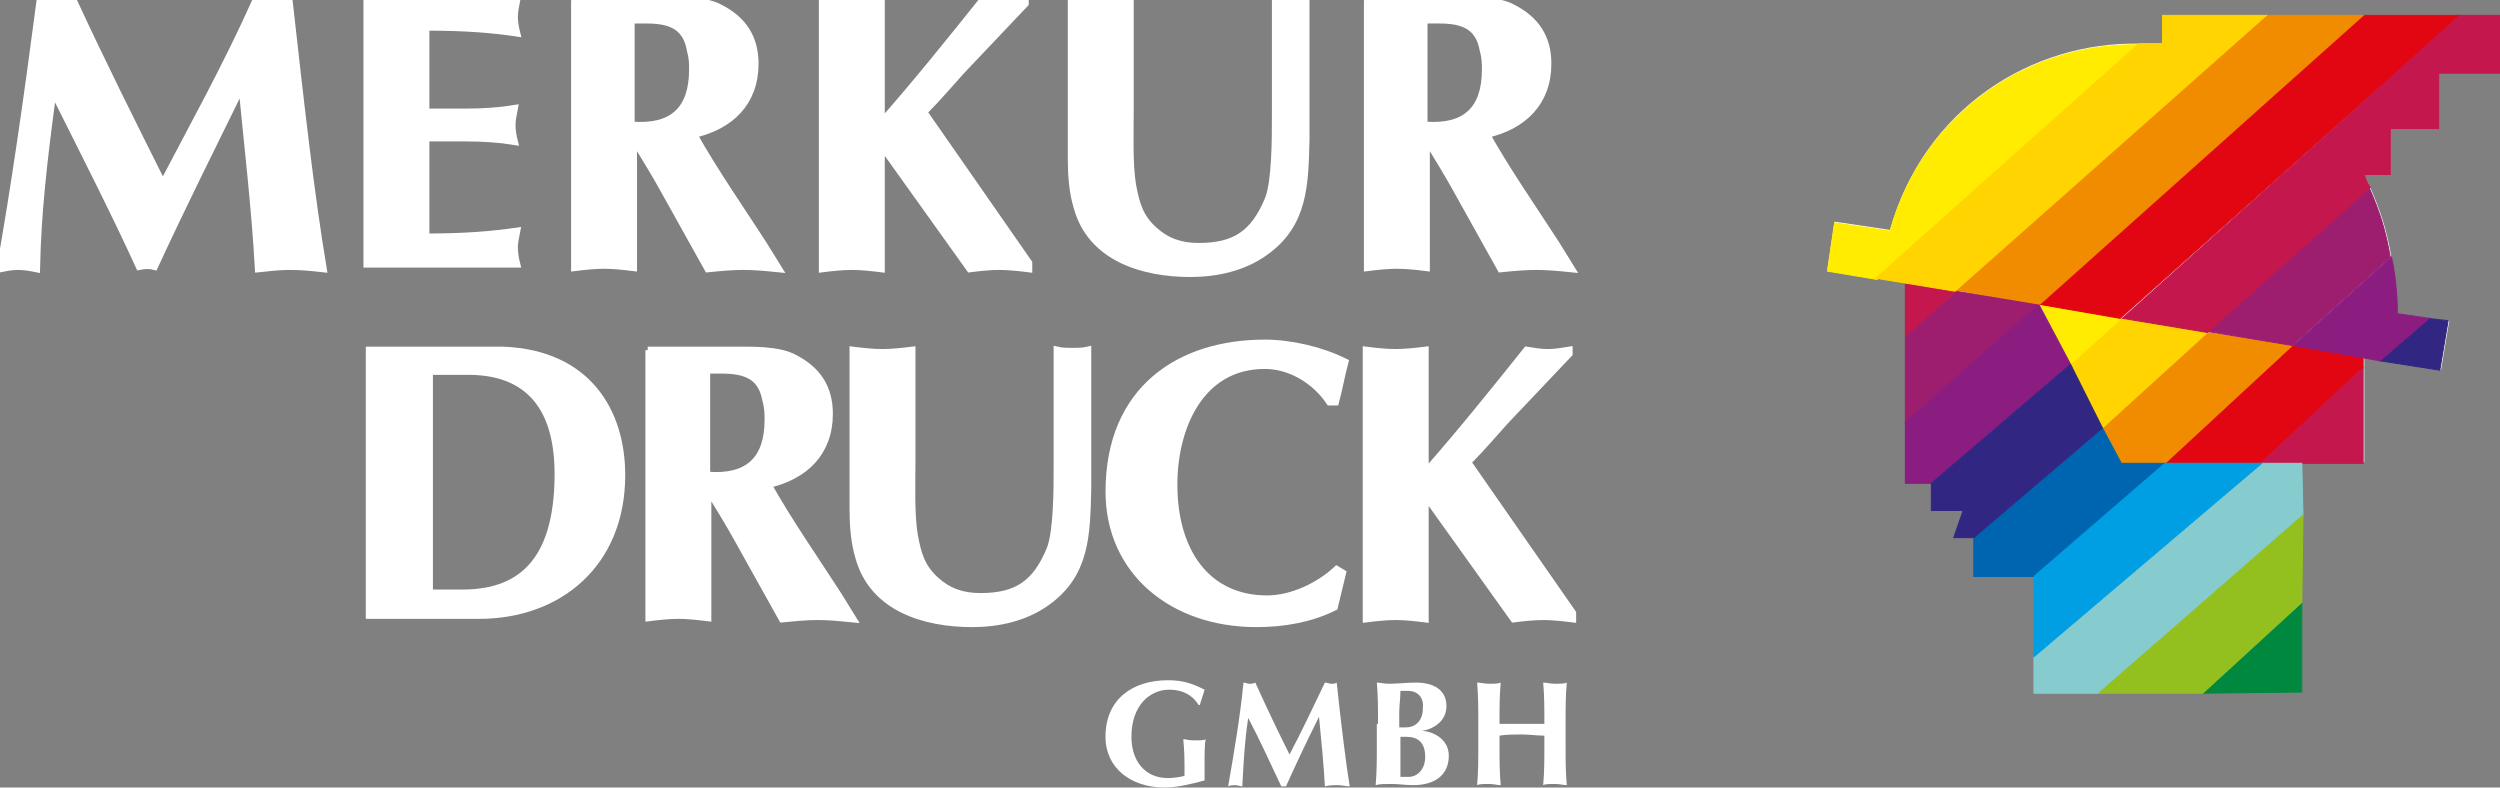
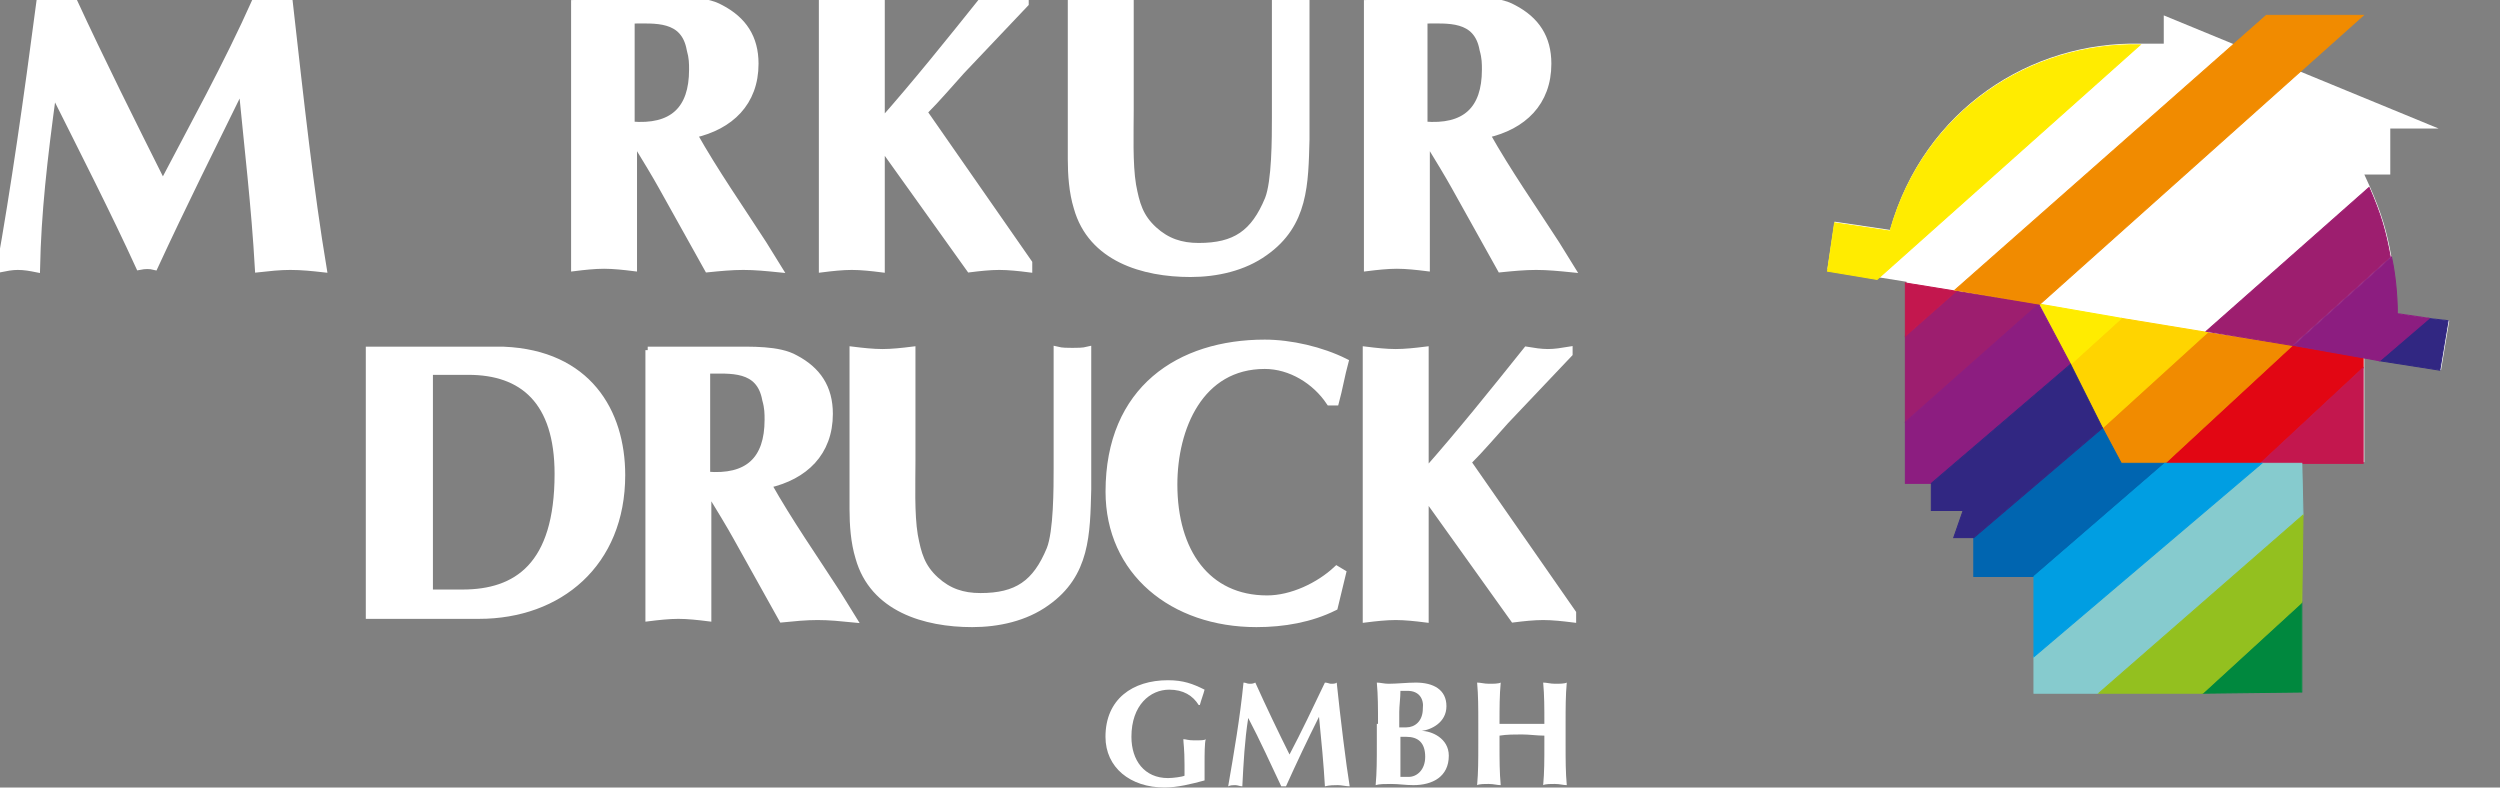
<svg xmlns="http://www.w3.org/2000/svg" width="200" height="63" viewBox="0 0 200 63" fill="none">
  <rect x="0" y="0" width="200" height="63" fill="#808080" stroke="none" />
  <g clip-path="url(#clip0_3242_91893)">
    <path d="M20.481 0.004C20.953 0.098 21.331 0.192 21.803 0.192C22.275 0.192 22.747 0.098 23.124 0.004C24.068 8.397 24.823 15.281 25.861 21.505C25.012 21.411 24.162 21.317 23.218 21.317C22.369 21.317 21.52 21.411 20.67 21.505C20.387 16.507 19.821 11.792 19.349 6.888C16.989 11.698 14.63 16.413 12.364 21.317C11.987 21.222 11.609 21.222 11.137 21.317C9.155 16.979 6.701 12.169 4.247 7.265C3.492 12.829 3.02 16.979 2.926 21.505C2.454 21.411 1.982 21.317 1.416 21.317C0.944 21.317 0.472 21.411 0 21.505C1.133 15.187 2.171 7.925 3.209 0.004C3.681 0.098 4.059 0.192 4.53 0.192C5.002 0.192 5.38 0.098 5.852 0.004C8.117 4.908 10.571 9.811 13.025 14.715C15.385 10.189 18.122 5.285 20.481 0.004Z" fill="white" stroke="white" stroke-width="0.555" />
-     <path d="M41.34 0.004C41.246 0.475 41.151 0.947 41.151 1.324C41.151 1.796 41.246 2.267 41.34 2.644C39.453 2.361 37.282 2.173 34.073 2.173V8.963H37.282C38.697 8.963 40.019 8.869 41.151 8.68C41.057 9.151 40.963 9.623 40.963 10C40.963 10.472 41.057 10.943 41.151 11.32C40.019 11.132 38.697 11.037 37.282 11.037H34.073V18.959C37.282 18.959 39.358 18.771 41.34 18.488C41.246 18.959 41.151 19.431 41.151 19.808C41.151 20.279 41.246 20.751 41.34 21.128H29.354V0.004H41.34Z" fill="white" stroke="white" stroke-width="0.555" />
    <path d="M45.871 0.004H52.572C54.082 0.004 56.347 -0.091 57.669 0.664C59.462 1.607 60.406 3.022 60.406 5.096C60.406 8.208 58.424 10.095 55.498 10.755C57.197 13.772 59.179 16.602 61.066 19.525L62.293 21.506C61.35 21.411 60.406 21.317 59.462 21.317C58.518 21.317 57.574 21.411 56.63 21.506L52.949 14.904C52.477 14.055 51.628 12.641 50.873 11.415H50.684V21.411C49.929 21.317 49.08 21.223 48.325 21.223C47.569 21.223 46.72 21.317 45.965 21.411V0.004H45.871ZM50.495 10C53.799 10.283 55.403 8.774 55.403 5.568C55.403 5.096 55.403 4.625 55.215 3.965C54.743 1.324 52.383 1.607 50.495 1.607V10Z" fill="white" stroke="white" stroke-width="0.555" />
    <path d="M65.786 0.004C66.541 0.098 67.39 0.192 68.145 0.192C68.9 0.192 69.75 0.098 70.505 0.004V9.812C73.336 6.605 75.979 3.304 78.622 0.004C79.188 0.098 79.754 0.192 80.321 0.192C80.887 0.192 81.453 0.098 82.02 0.004V0.287L76.923 5.662C75.979 6.699 75.035 7.831 73.903 8.963L82.303 21.034V21.506C81.548 21.411 80.698 21.317 79.943 21.317C79.188 21.317 78.339 21.411 77.584 21.506L70.505 11.603V21.506C69.75 21.411 68.9 21.317 68.145 21.317C67.39 21.317 66.541 21.411 65.786 21.506V0.004Z" fill="white" stroke="white" stroke-width="0.555" />
    <path d="M85.701 0.004C86.456 0.098 87.305 0.192 88.06 0.192C88.815 0.192 89.665 0.098 90.42 0.004V8.869C90.42 10.566 90.326 13.112 90.609 14.81C90.892 16.319 91.175 17.356 92.308 18.393C93.346 19.336 94.478 19.714 95.894 19.714C98.82 19.714 100.33 18.676 101.463 15.941C102.029 14.527 102.029 11.037 102.029 9.434V0.004C102.407 0.098 102.879 0.098 103.256 0.098C103.634 0.098 104.106 0.098 104.483 0.004V11.132C104.389 14.716 104.389 17.922 101.18 20.185C99.481 21.411 97.31 21.883 95.234 21.883C91.458 21.883 87.305 20.657 86.173 16.602C85.795 15.376 85.701 13.961 85.701 12.735V0.004Z" fill="white" stroke="white" stroke-width="0.555" />
    <path d="M109.297 0.004H115.998C117.508 0.004 119.774 -0.091 121.095 0.664C122.888 1.607 123.832 3.022 123.832 5.096C123.832 8.208 121.85 10.095 118.924 10.755C120.623 13.772 122.605 16.602 124.493 19.525L125.72 21.506C124.776 21.411 123.832 21.317 122.888 21.317C121.944 21.317 121.001 21.411 120.057 21.506L116.376 14.904C115.904 14.055 115.054 12.641 114.299 11.415H114.11V21.411C113.355 21.317 112.506 21.223 111.751 21.223C110.996 21.223 110.146 21.317 109.391 21.411V0.004H109.297ZM113.922 10C117.225 10.283 118.83 8.774 118.83 5.568C118.83 5.096 118.83 4.625 118.641 3.965C118.169 1.324 115.809 1.607 113.922 1.607V10Z" fill="white" stroke="white" stroke-width="0.555" />
    <path d="M40.302 28.013C47.003 28.296 49.74 32.916 49.74 38.009C49.74 45.082 44.738 49.231 38.32 49.231H29.542V28.013H40.302ZM34.356 47.44H36.999C41.34 47.44 44.644 45.27 44.644 37.915C44.644 32.068 41.812 29.71 37.471 29.71H34.356V47.44Z" fill="white" stroke="white" stroke-width="0.555" />
    <path d="M51.817 28.013H58.518C60.028 28.013 62.294 27.918 63.615 28.673C65.408 29.616 66.352 31.03 66.352 33.105C66.352 36.217 64.37 38.103 61.444 38.763C63.143 41.781 65.125 44.61 67.013 47.534L68.24 49.514C67.296 49.42 66.352 49.326 65.408 49.326C64.464 49.326 63.52 49.42 62.577 49.514L58.896 42.913C58.424 42.064 57.574 40.65 56.819 39.424H56.63V49.42C55.875 49.326 55.026 49.231 54.271 49.231C53.516 49.231 52.666 49.326 51.911 49.42V28.013H51.817ZM56.536 38.009C59.84 38.292 61.444 36.783 61.444 33.577C61.444 33.105 61.444 32.634 61.255 31.973C60.783 29.333 58.424 29.616 56.536 29.616V38.009Z" fill="white" stroke="white" stroke-width="0.555" />
    <path d="M68.24 28.013C68.995 28.107 69.844 28.201 70.599 28.201C71.354 28.201 72.204 28.107 72.959 28.013V36.877C72.959 38.575 72.865 41.121 73.148 42.819C73.431 44.328 73.714 45.365 74.847 46.402C75.885 47.345 77.017 47.722 78.433 47.722C81.359 47.722 82.869 46.685 84.002 43.95C84.568 42.536 84.568 39.046 84.568 37.443V28.013C84.946 28.107 85.418 28.107 85.795 28.107C86.173 28.107 86.645 28.107 87.022 28.013V39.141C86.928 42.724 86.928 45.931 83.719 48.194C82.02 49.42 79.849 49.892 77.773 49.892C73.997 49.892 69.844 48.666 68.712 44.61C68.334 43.384 68.24 41.97 68.24 40.744V28.013Z" fill="white" stroke="white" stroke-width="0.555" />
    <path d="M107.409 45.836L106.749 48.571C104.861 49.514 102.69 49.892 100.519 49.892C93.818 49.892 88.721 45.742 88.721 39.329C88.721 31.125 94.384 27.447 101.18 27.447C103.256 27.447 105.71 28.013 107.598 28.956C107.315 29.993 107.126 31.125 106.843 32.162H106.371C105.238 30.465 103.256 29.238 101.18 29.238C95.989 29.238 93.912 34.237 93.912 38.763C93.912 44.139 96.555 47.911 101.369 47.911C103.351 47.911 105.522 46.874 106.937 45.553L107.409 45.836Z" fill="white" stroke="white" stroke-width="0.555" />
    <path d="M109.297 28.013C110.052 28.107 110.901 28.201 111.656 28.201C112.412 28.201 113.261 28.107 114.016 28.013V37.82C116.848 34.614 119.49 31.313 122.133 28.013C122.699 28.107 123.266 28.201 123.832 28.201C124.398 28.201 124.965 28.107 125.531 28.013V28.296L120.434 33.671C119.49 34.708 118.547 35.84 117.414 36.972L125.814 49.043V49.514C125.059 49.42 124.21 49.326 123.454 49.326C122.699 49.326 121.85 49.42 121.095 49.514L114.016 39.612V49.514C113.261 49.42 112.412 49.326 111.656 49.326C110.901 49.326 110.052 49.42 109.297 49.514V28.013Z" fill="white" stroke="white" stroke-width="0.555" />
    <path d="M195.092 10.283H191.222V13.961H189.146L189.618 14.998C190.562 17.167 190.939 18.488 191.317 20.562L191.789 25.089L194.337 25.466L195.942 25.655L195.281 29.616L189.146 28.578V29.333V36.972H184.144V41.121V48.1V55.361H176.215H167.91H162.813V52.438V46.025H157.999V42.913H156.395L157.15 40.744H154.601V38.575H152.525V33.671V26.881V22.543L150.165 22.166L146.201 21.506L146.767 17.733L151.204 18.393C153.941 8.68 162.53 3.304 171.213 3.493H173.101V1.23" fill="white" />
    <path d="M176.215 55.456L184.143 48.194V55.361L176.215 55.456Z" fill="#00883E" stroke="#00883E" stroke-width="0.083" />
    <path d="M183.388 27.635L189.051 28.578V29.427L180.84 37.066H173.195L183.388 27.635Z" fill="#E20613" stroke="#E20613" stroke-width="0.083" />
    <path d="M168.193 34.237L176.498 26.598L183.388 27.635L173.195 37.066H169.608L168.193 34.237Z" fill="#F18B00" stroke="#F18B00" stroke-width="0.083" />
    <path d="M189.052 29.427V37.066H180.84L189.052 29.427Z" fill="#C3174E" stroke="#C3174E" stroke-width="0.083" />
    <path d="M169.703 25.466L176.593 26.598L168.192 34.237L165.644 29.144L169.703 25.466Z" fill="#FFD400" stroke="#FFD400" stroke-width="0.083" />
    <path d="M156.489 23.297L163.19 24.335L152.43 33.765V26.881L156.489 23.297Z" fill="#9D1E6F" stroke="#9D1E6F" stroke-width="0.083" />
    <path d="M163.19 24.335L169.703 25.466L165.644 29.144L163.19 24.335Z" fill="#FFEC00" stroke="#FFEC00" stroke-width="0.083" />
    <path d="M163.096 24.335L165.644 29.144L154.507 38.669H152.43V33.765L163.096 24.335Z" fill="#8C1D80" stroke="#8C1D80" stroke-width="0.083" />
    <path d="M146.767 17.828L151.204 18.488C153.941 8.774 162.53 3.399 171.213 3.587L150.165 22.354L146.201 21.694L146.767 17.828Z" fill="#FFEC00" stroke="#FFEC00" stroke-width="0.083" />
-     <path d="M189.051 1.23H196.791L169.608 25.466L163.096 24.335L189.051 1.23Z" fill="#E20613" stroke="#E20613" stroke-width="0.083" />
    <path d="M194.243 25.466L195.847 25.655L195.186 29.616L190.373 28.861L194.243 25.466Z" fill="#312782" stroke="#312782" stroke-width="0.083" />
    <path d="M152.43 22.637L156.489 23.297L152.43 26.881V22.637Z" fill="#C3174E" stroke="#C3174E" stroke-width="0.083" />
    <path d="M168.193 34.237L169.703 37.066H173.195L162.718 46.119H157.905V43.007L168.193 34.237Z" fill="#0065B0" stroke="#0065B0" stroke-width="0.083" />
    <path d="M180.934 37.066H184.143L184.238 41.215L167.909 55.456H162.718V52.532L180.934 37.066Z" fill="#86CBCE" stroke="#86CBCE" stroke-width="0.083" />
    <path d="M184.238 41.215L184.143 48.194L176.215 55.456H167.909L184.238 41.215Z" fill="#93C01F" stroke="#93C01F" stroke-width="0.083" />
    <path d="M181.312 1.23H189.051L163.19 24.335L156.395 23.203L181.312 1.23Z" fill="#F18B00" stroke="#F18B00" stroke-width="0.083" />
-     <path d="M171.118 3.493H173.006V1.23H181.312L156.395 23.297L150.071 22.26L171.118 3.493Z" fill="#FFD400" stroke="#FFD400" stroke-width="0.083" />
    <path d="M189.523 14.998C190.467 17.167 190.845 18.488 191.222 20.562L183.388 27.635L176.498 26.504L189.523 14.998Z" fill="#9D1E6F" stroke="#9D1E6F" stroke-width="0.083" />
    <path d="M191.317 20.562C191.6 21.788 191.788 23.58 191.788 25.089L194.337 25.466L190.373 28.861L183.483 27.635L191.317 20.562Z" fill="#8C1D80" stroke="#8C1D80" stroke-width="0.083" />
    <path d="M165.644 29.144L168.193 34.237L157.905 43.007H156.3L157.055 40.838H154.507V38.669L165.644 29.144Z" fill="#312782" stroke="#312782" stroke-width="0.083" />
    <path d="M162.718 46.119L173.195 37.066H180.934L162.718 52.532V46.119Z" fill="#009EE2" stroke="#009EE2" stroke-width="0.083" />
    <path d="M95.894 56.399C95.422 55.644 94.667 55.173 93.535 55.173C92.025 55.173 90.514 56.399 90.514 58.945C90.514 60.831 91.553 62.246 93.44 62.246C93.818 62.246 94.573 62.151 94.762 62.057C94.762 61.868 94.762 61.585 94.762 61.208C94.762 59.888 94.667 59.416 94.667 59.133C94.856 59.133 95.045 59.228 95.517 59.228C96.083 59.228 96.366 59.228 96.461 59.133C96.366 59.416 96.366 60.359 96.366 61.114C96.366 61.585 96.366 62.246 96.366 62.434C95.328 62.717 94.195 63 93.157 63C90.42 63 88.438 61.397 88.438 58.945C88.438 55.927 90.609 54.418 93.44 54.418C94.667 54.418 95.422 54.701 96.366 55.173C96.272 55.55 96.083 56.021 95.989 56.399H95.894Z" fill="white" />
    <path d="M99.858 57.436C99.575 59.228 99.481 61.02 99.386 62.906C99.198 62.906 99.009 62.811 98.82 62.811C98.631 62.811 98.443 62.811 98.254 62.906C98.726 60.171 99.198 57.436 99.481 54.607C99.67 54.607 99.764 54.701 99.953 54.701C100.142 54.701 100.236 54.701 100.425 54.607C101.274 56.493 102.312 58.662 103.162 60.359C104.106 58.568 105.05 56.587 105.993 54.607C106.182 54.607 106.371 54.701 106.465 54.701C106.654 54.701 106.843 54.701 106.937 54.607C107.22 57.342 107.692 61.208 107.975 62.906C107.692 62.906 107.315 62.811 107.032 62.811C106.748 62.811 106.371 62.811 105.993 62.906C105.899 61.208 105.71 59.228 105.521 57.342C104.578 59.228 103.728 61.02 102.879 62.906C102.784 62.906 102.69 62.906 102.69 62.906C102.596 62.906 102.501 62.906 102.501 62.906C101.652 61.114 100.802 59.228 99.858 57.436Z" fill="white" />
    <path d="M110.241 57.907C110.241 56.587 110.241 55.644 110.146 54.607C110.43 54.607 110.713 54.701 111.09 54.701C111.751 54.701 112.6 54.607 113.261 54.607C114.677 54.607 115.715 55.173 115.715 56.493C115.715 57.813 114.488 58.379 113.733 58.473C114.488 58.473 115.904 59.039 115.904 60.454C115.904 62.151 114.582 62.811 113.072 62.811C112.412 62.811 111.94 62.717 111.279 62.717C110.807 62.717 110.335 62.717 110.052 62.811C110.146 61.774 110.146 60.831 110.146 59.511V57.907H110.241ZM112.6 55.267C112.223 55.267 112.128 55.267 112.034 55.267C112.034 55.833 111.94 56.493 111.94 56.964C111.94 57.436 111.94 57.813 111.94 58.19H112.506C113.167 58.19 113.827 57.719 113.827 56.681C113.922 55.927 113.544 55.267 112.6 55.267ZM112.506 58.945C112.317 58.945 112.128 58.945 112.034 58.945C112.034 59.322 112.034 59.605 112.034 60.077C112.034 60.831 112.034 61.774 112.034 62.151C112.223 62.151 112.412 62.151 112.695 62.151C113.355 62.151 114.016 61.585 114.016 60.548C114.016 59.416 113.45 58.945 112.506 58.945Z" fill="white" />
    <path d="M123.549 58.851C122.983 58.851 122.322 58.756 121.756 58.756C121.189 58.756 120.529 58.756 119.962 58.851V59.511C119.962 60.831 119.962 61.774 120.057 62.811C119.773 62.811 119.49 62.717 119.113 62.717C118.735 62.717 118.358 62.717 118.169 62.811C118.263 61.774 118.263 60.831 118.263 59.511V57.907C118.263 56.587 118.263 55.644 118.169 54.607C118.452 54.607 118.735 54.701 119.113 54.701C119.49 54.701 119.868 54.701 120.057 54.607C119.962 55.644 119.962 56.587 119.962 57.907C120.34 57.907 120.906 57.907 121.756 57.907C122.605 57.907 123.077 57.907 123.549 57.907C123.549 56.587 123.549 55.644 123.454 54.607C123.738 54.607 124.021 54.701 124.398 54.701C124.776 54.701 125.153 54.701 125.342 54.607C125.248 55.644 125.248 56.587 125.248 57.907V59.511C125.248 60.831 125.248 61.774 125.342 62.811C125.059 62.811 124.776 62.717 124.398 62.717C124.021 62.717 123.643 62.717 123.454 62.811C123.549 61.774 123.549 60.831 123.549 59.511V58.851Z" fill="white" />
-     <path d="M196.791 1.23H200V5.851H195.092V10.283H191.222V13.961H189.146C189.24 14.244 189.429 14.716 189.618 14.998L176.593 26.598L169.797 25.466L196.791 1.23Z" fill="#C3174E" stroke="#C3174E" stroke-width="0.083" />
  </g>
  <defs>
    <clipPath id="clip0_3242_91893">
      <rect width="200" height="63" fill="white" />
    </clipPath>
  </defs>
</svg>